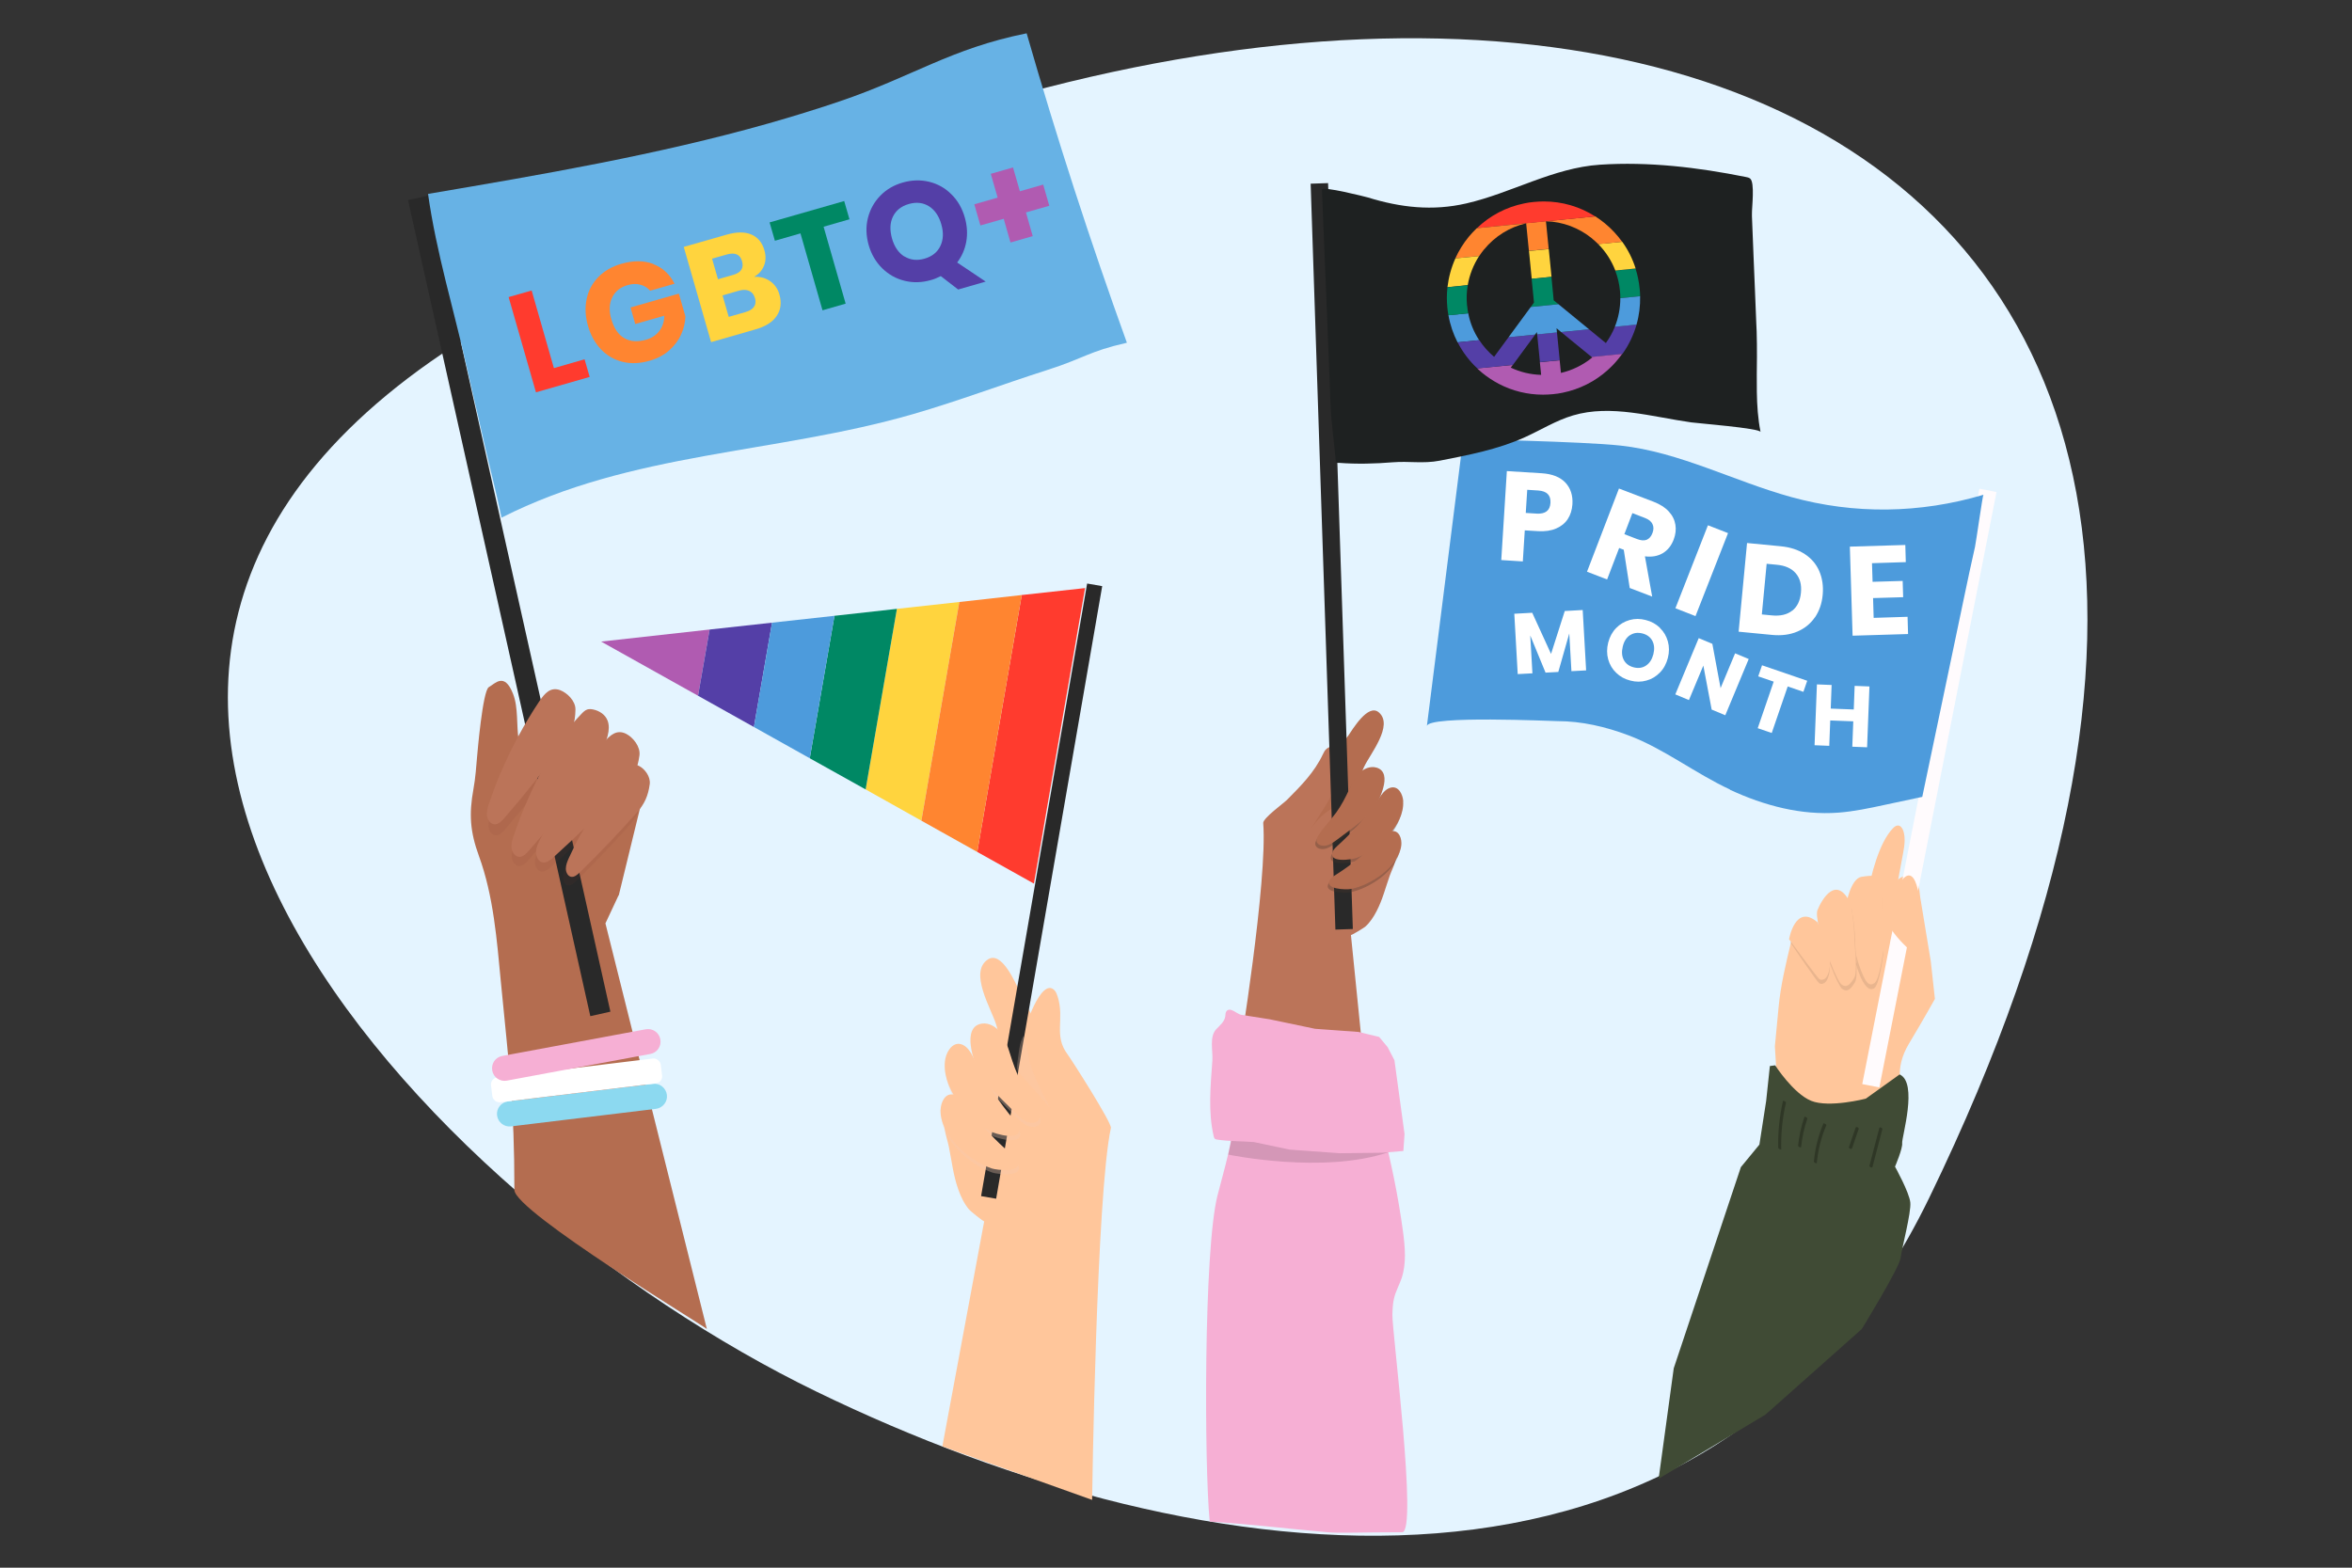
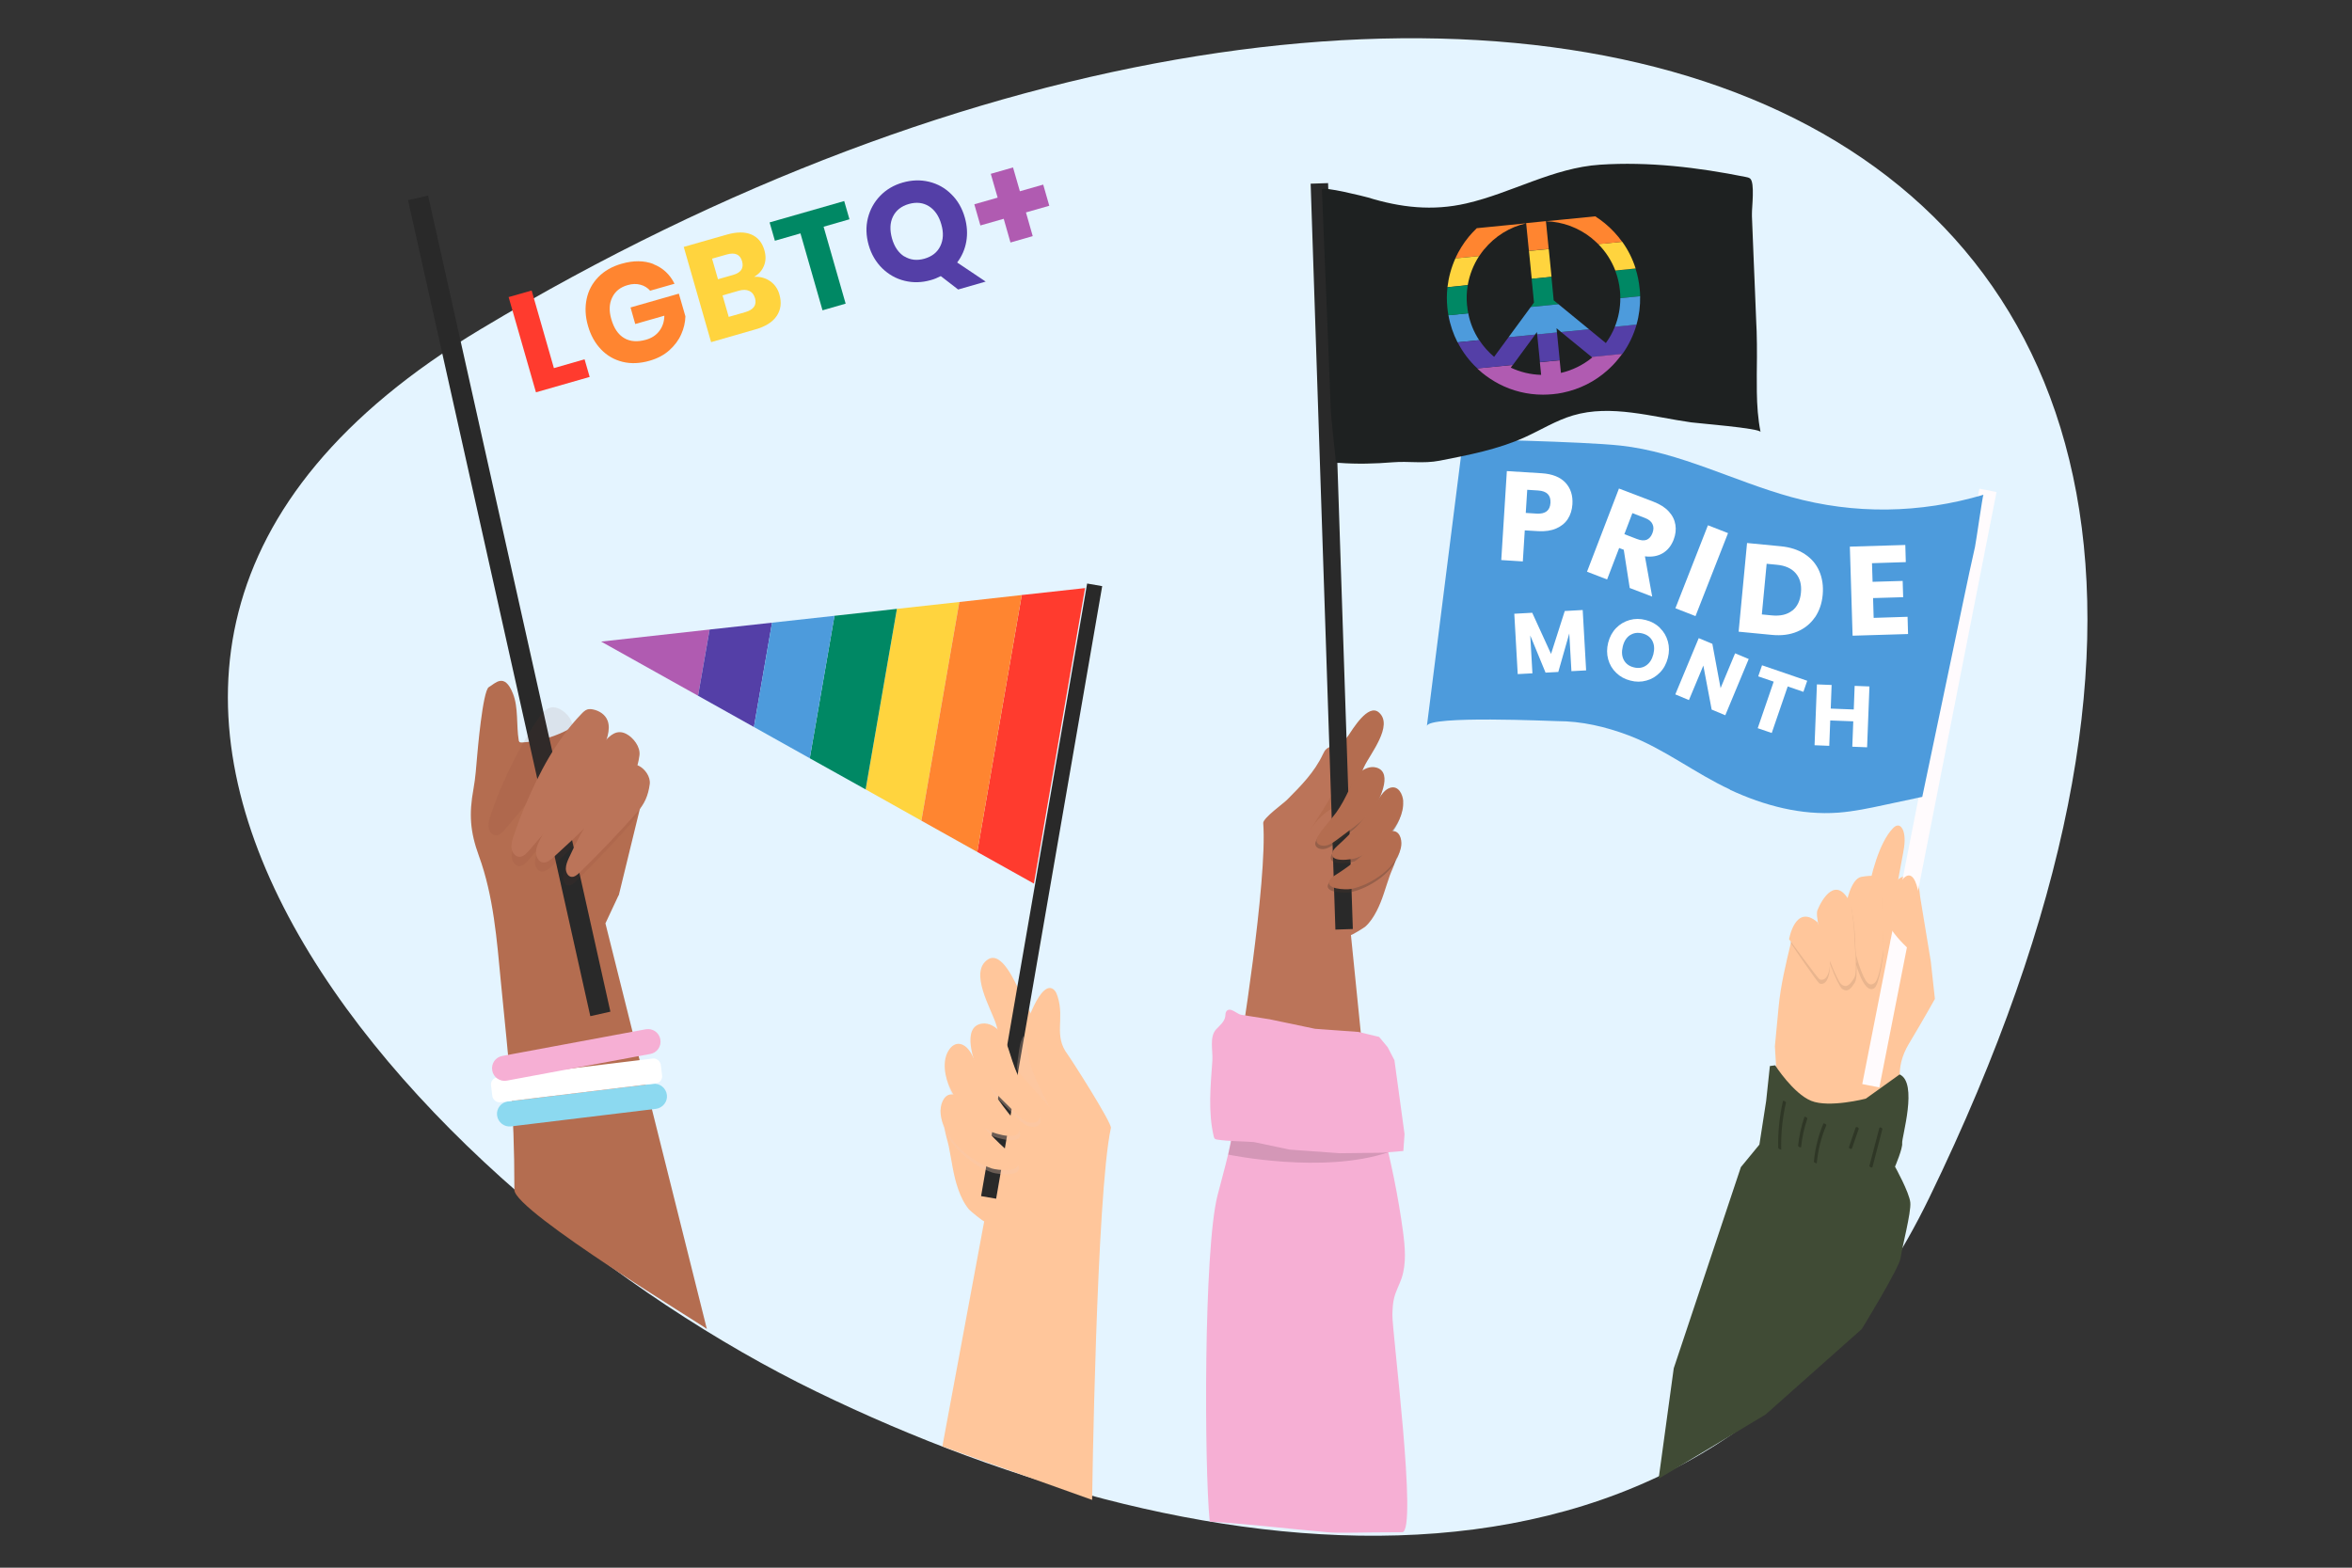
<svg xmlns="http://www.w3.org/2000/svg" viewBox="0 0 240 160">
  <rect x="0" y="0" width="240" height="160" fill="#333333" stroke="none" />
  <defs>
    <style>
      .cls-1 {
        fill: none;
      }

      .cls-2 {
        fill: #008864;
      }

      .cls-3 {
        fill: #67b2e5;
      }

      .cls-4 {
        fill: #f6afd4;
      }

      .cls-5 {
        fill: #fff;
      }

      .cls-6, .cls-7, .cls-8 {
        fill: #f5cab1;
      }

      .cls-9 {
        fill: #fffbfd;
      }

      .cls-10 {
        fill: #ffd43e;
      }

      .cls-11 {
        fill: #ffc69b;
      }

      .cls-12 {
        fill: #ff3b2e;
      }

      .cls-13 {
        fill: #ff8530;
      }

      .cls-14 {
        fill: #b46d50;
      }

      .cls-15 {
        fill: #bb7459;
      }

      .cls-16 {
        fill: #8cd9f0;
      }

      .cls-17 {
        fill: #b05bb1;
      }

      .cls-18 {
        fill: #1e2121;
      }

      .cls-19 {
        fill: #404b35;
      }

      .cls-20, .cls-21 {
        fill: #443328;
      }

      .cls-22 {
        fill: #543fa7;
      }

      .cls-23 {
        fill: #292929;
      }

      .cls-24 {
        fill: #2f3726;
      }

      .cls-25 {
        fill: #4d9bdc;
      }

      .cls-26 {
        fill: #9a7862;
        opacity: .22;
      }

      .cls-26, .cls-27, .cls-28, .cls-7, .cls-21, .cls-8, .cls-29, .cls-30 {
        mix-blend-mode: multiply;
      }

      .cls-27 {
        fill: #e4f4ff;
      }

      .cls-28 {
        fill: #7e402e;
        opacity: .34;
      }

      .cls-7, .cls-21, .cls-30 {
        opacity: .32;
      }

      .cls-8 {
        opacity: .24;
      }

      .cls-31 {
        opacity: .26;
      }

      .cls-32 {
        isolation: isolate;
      }

      .cls-29 {
        opacity: .14;
      }
    </style>
  </defs>
  <g class="cls-32">
    <g id="Layer_1" data-name="Layer 1">
      <path class="cls-27" d="M49.06,33.59c-57.92,34.74-5.84,88.97,34.29,108.46,39.46,19.17,91.29,25.94,113.51-19.8C254.06,4.48,148.47-26.04,49.06,33.59Z" />
      <g>
        <g>
          <g>
            <path class="cls-11" d="M194.35,85.83c0-.35-.02-.69-.13-1.02-.09-.27-.27-.55-.55-.56-.2,0-.37,.14-.51,.28-1.44,1.49-2.25,4.84-2.62,6.84-.47,2.52-.39,5.14,.27,7.61,.02,.09,.05,.19,.13,.25,.09,.07,.21,.07,.32,.05,.64-.1,1.13-.68,1.31-1.31,.49-1.67,.48-3.88,.71-5.63,.23-1.76,.6-3.49,.91-5.24,.08-.42,.15-.85,.16-1.28Z" />
            <path class="cls-11" d="M194.1,111.16s-.89-2.02,.69-4.64c1.57-2.62,2.65-4.57,2.65-4.57,0,0-.42-3.83-.42-3.83-.21-1.25-.41-2.51-.62-3.76-.15-.93-.31-1.86-.46-2.79-.09-.52-.08-1.62-.5-1.97-.47-.38-1.21-.28-1.69,.11-.81,.66-.76,1.57-.88,2.5-.14,1.14-.28,2.28,.07,3.39,.04,.14,.1,.29,.05,.43-.03,.1-.11,.18-.18,.25-.22,.23-.45,.5-.71,.65-.22-1.17-.11-3.06-1.56-3.37-.55-.12-1.12,0-1.66,.14-1.37,.37-2.7,.94-4.12,1.08-.58,.06-1.23,.08-1.62,.5-.24,.26-.32,.61-.4,.95-.52,2.2-1.04,4.32-1.25,6.56-.13,1.33-.25,2.67-.38,4l.37,6.03,3.84,5.5,4.95-1.85,3.84-5.31Z" />
            <rect class="cls-9" x="196" y="49.45" width="1.78" height="61.93" transform="translate(374.54 197.34) rotate(-168.87)" />
            <path class="cls-26" d="M191.97,90.3s.19,7.1,.19,7.1c0,0-.37,3.11-.91,3.46-1.16,.75-2.08-3.27-1.99-2.93,.5,2.1-.27-4.19-.11-6.34,.05-.67,.27-1.35,.94-1.59,.25-.09,1.86-.26,1.88,.3Z" />
            <path class="cls-11" d="M192.01,89.76l.19,7.1s-.39,3.08-.91,3.46c-.52,.38-.92,.13-1.58-1.79-.66-1.92-1.32-6.26-1.32-6.26,0,0,.45-2.59,1.55-2.78,1.1-.18,1.85-.16,2.07,.27Z" />
            <path class="cls-26" d="M188.92,92.7s.33,1.63,.36,3.07c.03,1.45,.36,3.89,0,4.48-.36,.59-.74,1.12-1.33,.65-.43-.35-1.77-3.71-2.28-5.88-.18-.78-.26-1.41-.14-1.69,.43-1.06,1.92-3.7,3.39-.64Z" />
            <path class="cls-26" d="M185.43,94.54s1.43,2.83,1.28,4.4c-.15,1.57-.84,1.56-1.07,1.42-.22-.14-2.92-4.12-2.92-4.12,0,0,.43-3.65,2.7-1.7Z" />
            <path class="cls-11" d="M185.45,94.12s1.43,2.83,1.28,4.4c-.15,1.57-.84,1.56-1.07,1.42-.22-.14-3.1-4.08-3.1-4.08,0,0,.62-3.68,2.89-1.74Z" />
            <path class="cls-19" d="M193.85,109.65l-3.46,2.48s-3.75,.97-5.58,.22-3.67-3.62-3.67-3.62l-.54,.07-.38,3.57-.69,4.45-1.89,2.3-6.85,20.53-1.54,11.27,10.91-6.55,9.82-8.73s3.84-6.25,3.96-7.26c.13-1.02,1.09-4.62,.99-5.65s-1.56-3.66-1.56-3.66c0,0,.8-1.87,.73-2.4-.07-.54,1.66-6.2-.28-7.02Z" />
            <path class="cls-11" d="M192.45,93.53c-.09,1.14,2.72,4.02,3.78,4.31,.31-1.25-.15-7.01-.95-8.16-1.11-1.6-2.64,3.1-2.83,3.85Z" />
            <path class="cls-11" d="M188.85,92.25s.33,1.63,.36,3.07,.36,3.89,0,4.48c-.36,.59-.74,1.12-1.33,.65-.43-.35-1.77-3.71-2.28-5.88-.18-.78-.26-1.41-.14-1.69,.43-1.06,1.92-3.7,3.39-.64Z" />
            <path class="cls-25" d="M176.52,80.6c3.53,1.64,7.29,2.62,11.06,2.34,1.58-.12,3.15-.45,4.72-.79l3.85-.82c1.05-5.01,2.1-10.02,3.15-15.03,.38-1.81,.76-3.63,1.14-5.44,.36-1.71,.7-3.34,1.09-5.04,.11-.49,.78-5.29,.86-5.32-6.49,1.92-13.17,2.01-19.61,.23-5.84-1.61-11.38-4.59-17.4-5.25-3.91-.43-16.08-.66-16.08-.66,0,0-3.68,29.08-3.7,29.28,.14-1.1,12.83-.5,13.33-.5,2.45,0,4.88,.56,7.22,1.44,3.64,1.37,6.84,3.9,10.38,5.54Z" />
            <g>
              <path class="cls-24" d="M192.08,115.24l-1.01,3.86c-.04,.14-.34-.01-.31-.12l1.01-3.86c.04-.14,.34,.01,.31,.12Z" />
              <path class="cls-24" d="M189.34,115.11c.03-.08,.1-.1,.18-.07,.06,.02,.17,.1,.14,.18-.22,.65-.45,1.31-.67,1.96-.03,.08-.1,.1-.18,.07-.06-.02-.17-.1-.14-.18,.22-.65,.45-1.31,.67-1.96Z" />
              <path class="cls-24" d="M186.06,114.67c.03-.07,.34,.09,.3,.17-.52,1.23-.85,2.53-.97,3.86,0,.08-.31-.05-.3-.14,.12-1.34,.45-2.65,.97-3.89Z" />
              <path class="cls-24" d="M184.12,114.01c.03-.1,.34,.05,.3,.17-.32,.93-.53,1.89-.63,2.87-.01,.13-.32-.01-.31-.13,.1-.99,.32-1.97,.64-2.92Z" />
              <path class="cls-24" d="M182.24,112.54c-.36,1.56-.52,3.15-.48,4.75,0,.09-.3-.04-.31-.14-.04-1.61,.13-3.22,.49-4.79,.01-.06,.32,.07,.3,.17Z" />
            </g>
          </g>
          <g>
            <path class="cls-5" d="M155.59,54.12l-.2,3.18-2.2-.14,.57-9.08,3.56,.22c1.08,.07,1.88,.39,2.42,.96,.53,.57,.77,1.31,.71,2.22-.04,.56-.19,1.06-.47,1.49-.28,.43-.68,.75-1.19,.97-.51,.22-1.12,.31-1.83,.27l-1.36-.08Zm2.62-2.78c.05-.8-.37-1.22-1.25-1.28l-1.12-.07-.15,2.36,1.12,.07c.88,.05,1.35-.31,1.4-1.09Z" />
            <path class="cls-5" d="M166.3,60.02l-.61-3.91-.47-.18-1.23,3.21-2.05-.79,3.26-8.49,3.51,1.34c.67,.26,1.2,.59,1.57,1,.38,.41,.6,.86,.68,1.36,.08,.49,.02,1-.18,1.52-.24,.62-.61,1.08-1.11,1.38-.51,.3-1.11,.41-1.82,.32l.74,4.11-2.27-.87Zm-.54-5.5l1.27,.49c.41,.16,.74,.18,1,.08,.26-.11,.46-.34,.59-.69,.13-.34,.13-.64,0-.91-.12-.27-.38-.48-.78-.63l-1.27-.49-.82,2.15Z" />
            <path class="cls-5" d="M176.33,54.41l-3.32,8.47-2.05-.8,3.32-8.47,2.05,.8Z" />
            <path class="cls-5" d="M185.19,63.01c-.45,.65-1.04,1.13-1.79,1.45-.75,.32-1.61,.43-2.57,.34l-3.42-.33,.86-9.05,3.42,.33c.97,.09,1.8,.36,2.47,.8,.67,.44,1.17,1.02,1.48,1.74,.31,.72,.43,1.52,.35,2.41-.08,.89-.35,1.66-.79,2.31Zm-2.31-.68c.52-.41,.81-1.02,.89-1.84,.08-.82-.1-1.48-.53-1.98-.43-.5-1.07-.79-1.93-.87l-1.04-.1-.49,5.17,1.04,.1c.85,.08,1.54-.08,2.06-.49Z" />
            <path class="cls-5" d="M191.02,57.48l.06,1.9,3.07-.09,.05,1.66-3.07,.09,.06,2.02,3.46-.11,.05,1.76-5.66,.17-.28-9.09,5.66-.17,.05,1.75-3.46,.11Z" />
          </g>
          <g>
            <path class="cls-5" d="M161.5,62.26l.35,6.16-1.5,.08-.22-3.85-1.12,3.93-1.3,.07-1.56-3.79,.22,3.86-1.5,.08-.35-6.16,1.83-.1,1.92,4.2,1.4-4.38,1.83-.1Z" />
            <path class="cls-5" d="M169.37,64.08c.4,.38,.67,.84,.82,1.38,.15,.54,.15,1.1,0,1.69-.15,.59-.42,1.09-.81,1.49-.39,.4-.85,.68-1.38,.82-.53,.15-1.08,.15-1.64,0-.56-.14-1.04-.4-1.44-.79-.4-.38-.67-.84-.82-1.38-.15-.54-.15-1.11,0-1.7,.15-.59,.42-1.09,.81-1.49,.39-.4,.85-.67,1.38-.82s1.08-.15,1.64,0c.57,.14,1.05,.41,1.45,.79Zm-3.04,.74c-.36,.24-.61,.62-.74,1.16-.13,.53-.1,.98,.1,1.37,.2,.38,.54,.64,1.02,.76,.47,.12,.89,.06,1.25-.18,.36-.24,.61-.62,.75-1.15,.13-.53,.1-.98-.1-1.37-.2-.38-.54-.64-1.02-.76-.48-.12-.9-.06-1.26,.18Z" />
            <path class="cls-5" d="M176.05,73l-1.39-.58-.85-4.49-1.47,3.52-1.39-.58,2.39-5.74,1.39,.58,.84,4.52,1.48-3.55,1.39,.58-2.39,5.74Z" />
            <path class="cls-5" d="M184.41,69.48l-.39,1.13-1.6-.55-1.63,4.75-1.43-.49,1.63-4.75-1.58-.54,.39-1.13,4.61,1.58Z" />
            <path class="cls-5" d="M190.76,70.06l-.24,6.21-1.51-.06,.1-2.59-2.35-.09-.1,2.59-1.5-.06,.24-6.21,1.5,.06-.09,2.41,2.35,.09,.09-2.41,1.51,.06Z" />
          </g>
        </g>
        <g>
          <g>
            <path class="cls-14" d="M137.52,75.17c.5-.73,2.08-3.41,3.18-2.46,1.53,1.32-.89,4.24-1.5,5.54-.99,2.13-1.3,4.55-2.49,6.58-.4,.68-.93,1.34-1.67,1.6-.91,.32-2-.06-2.59-.83-1.39-1.8,.1-3.17,1.09-4.63,1.32-1.93,2.64-3.87,3.96-5.8Z" />
            <path class="cls-15" d="M138.86,82.69c-.1-.13-.23-.26-.4-.36-.57-.33-1.23-.31-1.84-.12-1.2,.39-2.25,1.44-2.92,2.48,.44-.69,.88-1.38,1.32-2.08,.71-1.12,1.42-2.33,1.66-3.65,.1-.55,0-3.61-1.33-2.52-.16,.13-.26,.33-.35,.52-.88,1.87-2.23,3.22-3.68,4.68-.37,.37-2.38,1.81-2.42,2.34,.46,5.95-2.48,23.86-2.48,23.86l12.87,1.85s-1.44-14.26-1.44-14.27c0,.09,1.35-.74,1.46-.84,.5-.45,.86-1.01,1.16-1.59,.61-1.17,.91-2.41,1.35-3.64,.31-.87,1.03-2.02,.5-2.96-.14-.26-.4-.43-.64-.6-.76-.54-1.46-1.16-2.08-1.87-.35-.4-.46-.87-.75-1.24Z" />
            <rect class="cls-23" x="135" y="18.69" width="1.78" height="76.17" transform="translate(273.59 109.02) rotate(178.1)" />
            <path class="cls-4" d="M142.08,134.16c.02-.57,.04-1.15,.18-1.7,.17-.69,.53-1.33,.76-2,.51-1.53,.35-3.19,.14-4.79-.49-3.62-1.23-7.2-2.16-10.73-.05-.19-.11-.41-.28-.52-.18-.12-.41-.1-.63-.07-2.92,.35-5.83-.46-8.75-.78-1.82-.2-3.66-.22-5.48-.05,.03,2.9-.93,5.7-1.63,8.51-1.41,5.59-1.35,27.52-.79,33.26,4.73,.32,7.29,.67,12,1.09,1.32,.12,3.27,0,7.64,0,1.61,0-1.05-20.62-1-22.21Z" />
            <path class="cls-18" d="M179.27,39.97c-.02-1.18,0-2.37,.01-3.54,0-.88,0-1.76-.03-2.62-.01-.3-.02-.59-.04-.89-.04-1.08-.09-2.16-.13-3.24-.05-1.28-.1-2.56-.16-3.85,0,0,0-.01,0-.02-.05-1.24-.1-2.49-.15-3.73,0-.08,0-.16,0-.24-.02-.61,.32-3.23-.19-3.62-.13-.1-.29-.13-.45-.16-4.89-.98-9.9-1.58-14.87-1.25-4.79,.32-9.02,2.89-13.63,3.95-3.46,.8-6.73,.42-10.06-.61-.2-.06-4.66-1.19-4.68-.8,.04,.97,.08,1.93,.12,2.9,.05,1.25,.1,2.49,.15,3.74,.05,1.29,.1,2.58,.16,3.87,.02,.41,.03,.82,.05,1.24,.03,.67,.05,1.33,.08,2,.05,1.18,.1,2.35,.14,3.53,.05,1.19,.1,2.38,.14,3.57,.02,.41,.03,.81,.05,1.22,.08,1.96,.38,3.83,.53,5.75,.1,.07,.2,.09,.32,.07,1.84,.14,3.68,.09,5.52-.06,1.62-.13,3.08,.16,4.75-.16,2.97-.58,5.98-1.16,8.71-2.4,1.64-.74,3.17-1.71,4.9-2.22,3.87-1.15,8.04,.14,12.07,.71,.6,.09,7,.59,7.07,.98-.27-1.34-.36-2.72-.38-4.11Z" />
            <path class="cls-29" d="M141.66,117.6l-15.76-2.38-.57,2.62s9.68,2.02,16.34-.24Z" />
            <path class="cls-4" d="M143.32,115.74l-1.03-7.53-.69-1.33-.87-1.05-2.11-.51-4.43-.32-4.63-.97s-2.87-.45-2.92-.46c-.4-.06-1.12-.86-1.5-.35-.1,.14-.09,.33-.11,.5-.07,.55-.55,.93-.93,1.33-.72,.78-.32,2.19-.39,3.21-.18,2.53-.45,5.22,.14,7.72,.02,.09,.05,.18,.11,.24,.07,.06,.16,.07,.25,.09,1.22,.18,2.5,.16,3.74,.25l3.64,.77,5.12,.37,4.34-.05,2.15-.18,.07-.98,.05-.75Z" />
            <path class="cls-21" d="M140.32,78.68c-.63-.18-1.31,.12-1.77,.58s-.74,1.07-1.01,1.66c-.38,.81-.79,1.61-1.31,2.33-.59,.82-1.33,1.53-1.85,2.39-.11,.19-.22,.41-.15,.62,.06,.18,.23,.31,.42,.36,.58,.17,1.16-.21,1.64-.57,.44-.33,.88-.66,1.32-.99,.8-.6,1.62-1.21,2.25-1.99,.68-.84,2.25-3.88,.46-4.39Z" />
            <g class="cls-30">
              <path class="cls-20" d="M142.86,86.63c.07-.64-.19-1.58-1.02-1.45-.49,.08-.86,.46-1.2,.81-1.35,1.4-2.87,2.64-4.52,3.68-.18,.11-.37,.23-.49,.4-.77,1.07,1.64,1.1,2.09,1.01,2.01-.38,4.88-2.24,5.14-4.46Z" />
            </g>
            <g class="cls-30">
              <path class="cls-20" d="M143.05,82.14c-.04-.7-.49-1.67-1.36-1.38-.51,.17-.84,.65-1.14,1.1-1.2,1.76-2.62,3.37-4.2,4.8-.17,.16-.35,.32-.46,.53-.64,1.3,1.97,.89,2.43,.71,2.1-.78,4.86-3.3,4.72-5.75Z" />
            </g>
            <path class="cls-14" d="M140.45,78.34c-.63-.18-1.31,.12-1.77,.58-.46,.46-.74,1.07-1.01,1.66-.38,.81-.79,1.61-1.31,2.33-.59,.82-1.33,1.53-1.85,2.39-.11,.19-.22,.41-.15,.62,.06,.18,.23,.31,.42,.36,.58,.17,1.16-.21,1.64-.57,.44-.33,.88-.66,1.32-.99,.8-.6,1.62-1.21,2.25-1.99,.68-.84,2.25-3.88,.46-4.39Z" />
            <path class="cls-14" d="M142.99,86.28c.07-.64-.19-1.58-1.02-1.45-.49,.08-.86,.46-1.2,.81-1.35,1.4-2.87,2.64-4.52,3.68-.18,.11-.37,.23-.49,.4-.77,1.07,1.64,1.1,2.09,1.01,2.01-.38,4.88-2.24,5.14-4.46Z" />
            <path class="cls-14" d="M143.19,81.79c-.04-.7-.49-1.67-1.36-1.38-.51,.17-.84,.65-1.14,1.1-1.2,1.76-2.62,3.37-4.2,4.8-.17,.16-.35,.32-.46,.53-.64,1.3,1.97,.89,2.43,.71,2.1-.78,4.86-3.3,4.72-5.75Z" />
          </g>
          <g>
            <polygon class="cls-1" points="156.83 33.89 156.64 34.15 156.85 34.13 156.83 33.89" />
            <polygon class="cls-1" points="158.87 33.93 159.3 33.89 158.83 33.5 158.87 33.93" />
            <rect class="cls-13" x="155.86" y="22.68" width="2.03" height="2.85" transform="translate(-1.61 15.6) rotate(-5.67)" />
            <rect class="cls-10" x="156.15" y="25.52" width="2.03" height="2.85" transform="translate(-1.89 15.65) rotate(-5.67)" />
            <polygon class="cls-2" points="156.53 30.88 156.2 31.33 159.03 31.05 158.54 30.65 158.31 28.26 156.29 28.46 156.53 30.88" />
            <path class="cls-2" d="M165.3,29.65c.03,.26,.04,.52,.04,.78l2.02-.2c0-.26-.02-.52-.05-.78-.07-.7-.21-1.39-.42-2.04l-2.07,.21c.25,.65,.41,1.33,.48,2.04Z" />
            <path class="cls-22" d="M163.86,35.01l-1.71-1.4-2.85,.28,3.12,2.55,3.13-.31c.66-.92,1.14-1.94,1.45-3.01l-2.21,.22c-.24,.58-.54,1.14-.92,1.66Z" />
            <path class="cls-17" d="M162.47,36.49c-.93,.76-2.02,1.3-3.19,1.57l-.13-1.29-2.02,.2,.13,1.29c-1.08-.03-2.13-.28-3.1-.74l.2-.28-3.63,.36c.17,.16,.34,.31,.51,.45,0,0,0,0,0,0,.53,.43,1.1,.81,1.69,1.12,1.39,.73,2.93,1.11,4.52,1.11,.34,0,.67-.02,1.01-.05,.34-.03,.67-.08,1-.15,1.71-.35,3.29-1.14,4.58-2.3,.38-.34,.74-.71,1.07-1.12,.1-.12,.2-.25,.3-.38,.04-.05,.08-.11,.12-.16l-3.13,.31,.06,.05Z" />
            <rect class="cls-22" x="156.99" y="34.03" width="2.03" height="2.85" transform="translate(-2.73 15.77) rotate(-5.67)" />
            <path class="cls-10" d="M163.09,24.92c.77,.77,1.35,1.69,1.74,2.69l2.07-.21c-.31-.98-.77-1.9-1.37-2.73l-2.44,.24Z" />
            <path class="cls-25" d="M149.82,31.97l-2.02,.2c.17,.98,.49,1.91,.93,2.77l2.21-.22c-.55-.83-.93-1.76-1.12-2.75Z" />
            <path class="cls-25" d="M164.78,33.35l2.21-.22c.27-.93,.39-1.91,.37-2.9l-2.02,.2c0,1.01-.19,2-.56,2.92Z" />
            <path class="cls-22" d="M156.64,34.15l-2.71,.27-1.47,2c-.59-.5-1.1-1.07-1.51-1.7l-2.21,.22c.51,.99,1.18,1.89,2.01,2.66l3.63-.36,2.27-3.09Z" />
            <path class="cls-13" d="M162.47,24.36c.22,.18,.42,.36,.62,.56l2.44-.24c-.5-.69-1.09-1.33-1.77-1.89-.31-.26-.64-.49-.98-.71l-5.04,.5c1.72,.05,3.37,.66,4.73,1.77Z" />
            <polygon class="cls-25" points="156.2 31.33 153.93 34.42 156.64 34.15 156.83 33.89 156.85 34.13 158.87 33.93 158.83 33.5 159.3 33.89 162.15 33.61 159.03 31.05 156.2 31.33" />
-             <path class="cls-12" d="M157.74,22.59l5.04-.5c-1.57-1-3.37-1.53-5.24-1.53-.34,0-.67,.02-1.01,.05-.34,.03-.67,.08-1,.15-1.83,.37-3.49,1.24-4.83,2.53l5.04-.5,2.02-.2Z" />
            <path class="cls-13" d="M151.44,25.46c1.11-1.36,2.61-2.28,4.29-2.67l-5.04,.5c-.29,.28-.56,.57-.82,.88-.56,.68-1.01,1.42-1.37,2.2l2.44-.24c.15-.23,.32-.45,.49-.67Z" />
            <path class="cls-10" d="M150.95,26.13l-2.44,.24c-.42,.93-.69,1.92-.81,2.94l2.07-.21c.18-1.06,.58-2.07,1.17-2.98Z" />
            <path class="cls-2" d="M149.7,31.2c-.07-.71-.05-1.41,.07-2.09l-2.07,.21c-.08,.69-.08,1.38-.01,2.09,.03,.26,.06,.52,.11,.77l2.02-.2c-.05-.25-.09-.51-.11-.77Z" />
          </g>
        </g>
        <g>
          <path class="cls-11" d="M104.09,101.28c-.46-.92-1.86-4.28-3.28-3.36-1.98,1.28,.35,5.05,.84,6.65,.8,2.63,.77,5.48,1.82,8.02,.35,.85,.86,1.7,1.68,2.12,1,.52,2.32,.25,3.13-.55,1.89-1.86,.39-3.69-.52-5.53-1.22-2.45-2.44-4.9-3.65-7.35Z" />
          <path class="cls-11" d="M101.33,109.77c.14-.14,.31-.26,.53-.35,.71-.29,1.47-.17,2.15,.16,1.33,.64,2.37,2.03,2.97,3.34-.4-.87-.8-1.74-1.2-2.62-.64-1.41-1.26-2.93-1.34-4.49-.03-.66,1.81-6.2,3.17-4.73,.17,.18,.24,.42,.32,.65,.72,2.3-.44,3.95,1,5.87,.37,.49,4.47,6.9,4.43,7.51-1.49,6.82-1.92,37.97-1.92,37.97l-15.28-5.46s4.27-22.97,4.27-22.98c-.02,.1-1.45-1.07-1.55-1.2-.5-.6-.83-1.3-1.09-2.03-.52-1.45-.67-2.93-.98-4.43-.22-1.06-.87-2.5-.1-3.51,.21-.28,.53-.43,.84-.59,.97-.5,1.88-1.11,2.71-1.82,.47-.41,.67-.93,1.06-1.31Z" />
          <rect class="cls-23" x="105.5" y="59.23" width="1.56" height="63.45" transform="translate(17.08 -16.8) rotate(9.82)" />
          <g>
            <polygon class="cls-17" points="72.41 64.25 71.23 71.01 61.34 65.48 72.41 64.25" />
            <polygon class="cls-10" points="97.89 61.44 94.02 83.76 88.33 80.57 91.52 62.14 97.89 61.44" />
            <polygon class="cls-12" points="110.72 60.02 105.5 90.18 99.72 86.95 104.26 60.73 110.72 60.02" />
            <polygon class="cls-13" points="104.26 60.73 99.72 86.95 94.02 83.76 97.89 61.44 104.26 60.73" />
            <polygon class="cls-2" points="91.52 62.14 88.33 80.57 82.63 77.39 85.15 62.85 91.52 62.14" />
            <polygon class="cls-22" points="78.78 63.55 76.93 74.2 71.23 71.01 72.41 64.25 78.78 63.55" />
            <polygon class="cls-25" points="85.15 62.85 82.63 77.39 76.93 74.2 78.78 63.55 85.15 62.85" />
          </g>
          <path class="cls-7" d="M100.29,104.9c.75-.11,1.49,.35,1.95,.96,.45,.61,.68,1.35,.91,2.08,.31,.99,.65,1.99,1.14,2.91,.55,1.04,1.3,1.98,1.76,3.07,.1,.24,.19,.51,.08,.74-.1,.2-.32,.32-.54,.35-.7,.11-1.31-.43-1.81-.93-.46-.45-.92-.91-1.37-1.36-.83-.83-1.67-1.66-2.28-2.66-.65-1.08-1.98-4.86,.17-5.16Z" />
          <g class="cls-30">
            <path class="cls-6" d="M96.07,113.69c.02-.75,.47-1.8,1.41-1.52,.55,.17,.92,.67,1.25,1.13,1.34,1.84,2.9,3.52,4.63,4.99,.19,.16,.39,.33,.5,.55,.72,1.36-2.07,1.01-2.58,.84-2.26-.76-5.29-3.37-5.22-5.99Z" />
          </g>
          <g class="cls-30">
            <path class="cls-6" d="M96.57,108.46c.16-.8,.84-1.85,1.8-1.38,.56,.28,.86,.89,1.14,1.45,1.11,2.23,2.48,4.32,4.08,6.23,.18,.21,.36,.42,.44,.68,.53,1.6-2.42,.71-2.93,.43-2.3-1.24-5.09-4.61-4.53-7.42Z" />
          </g>
          <path class="cls-11" d="M100.19,104.47c.75-.11,1.49,.35,1.95,.96,.45,.61,.68,1.35,.91,2.08,.31,.99,.65,1.99,1.14,2.91,.55,1.04,1.3,1.98,1.76,3.07,.1,.24,.19,.51,.08,.74-.1,.2-.32,.32-.54,.35-.7,.11-1.31-.43-1.81-.93-.46-.45-.92-.91-1.37-1.36-.83-.83-1.67-1.66-2.28-2.66-.65-1.08-1.98-4.86,.17-5.16Z" />
          <path class="cls-11" d="M95.98,113.26c.02-.75,.47-1.8,1.41-1.52,.55,.17,.92,.67,1.25,1.13,1.34,1.84,2.9,3.52,4.63,4.99,.19,.16,.39,.33,.5,.55,.72,1.36-2.07,1.01-2.58,.84-2.26-.76-5.29-3.37-5.22-5.99Z" />
          <path class="cls-11" d="M96.47,108.03c.16-.8,.84-1.85,1.8-1.38,.56,.28,.86,.89,1.14,1.45,1.11,2.23,2.48,4.32,4.08,6.23,.18,.21,.36,.42,.44,.68,.53,1.6-2.42,.71-2.93,.43-2.3-1.24-5.09-4.61-4.53-7.42Z" />
          <path class="cls-8" d="M107.17,113.08c-1.02-1.15-2.04-2.31-3.06-3.46-.12-.13-.24-.27-.3-.44-.08-.22-.04-.47,0-.7,.14-.82,.18-2.07,.63-2.75,.44,.75,.38,1.9,.65,2.74,.51,1.61,1.28,3.13,2.08,4.62Z" />
        </g>
      </g>
      <g>
        <path class="cls-14" d="M63.14,91.38l2.89-11.85s-4.73-2.82-4.73-2.83c.16,.1,.05-1.17,.03-1.23-.2-.54-.69-1.09-1.15-1.41-.7-.49-1.1-.23-1.84,.2-1.54,.9-3.3,1.42-5.08,1.52-.09,0-.19,0-.26-.06-.05-.05-.06-.12-.07-.18-.25-1.51-.02-3.31-.58-4.73-.88-2.24-1.83-1.04-2.47-.68-.63,.36-1.17,6.81-1.18,6.91-.1,1.15-.18,2.36-.39,3.5-.46,2.54-.35,4.33,.56,6.82,1.49,4.08,1.83,8.55,2.24,12.85,.84,8.71,1.38,12.49,1.38,21.24,0,2.18,19.61,14.04,19.64,14.19,0,0-10.35-41.4-10.35-41.4l1.34-2.86Z" />
        <rect class="cls-23" x="50.91" y="19.17" width="2.1" height="85.34" transform="translate(-12.23 12.81) rotate(-12.59)" />
        <g class="cls-31">
          <path class="cls-28" d="M51.12,80.39c-.39,.92-.74,1.86-1.06,2.8-.14,.4-.27,.82-.21,1.23,.05,.42,.35,.83,.74,.84,.37,.02,.68-.3,.94-.6,2.01-2.33,3.95-4.75,5.79-7.24,.77-1.04,1.07-1.97,1.09-3.27,.01-.83-.8-1.61-1.48-1.87-.93-.34-1.49,.3-2.02,1.08-1.47,2.2-2.73,4.55-3.77,7.01Z" />
          <path class="cls-28" d="M53.5,83.53c-.39,.92-.74,1.86-1.06,2.8-.14,.4-.27,.82-.21,1.23,.05,.42,.35,.83,.74,.84,.37,.02,.68-.3,.94-.6,1.81-2.09,3.6-4.15,5.09-6.52,.86-1.36,3.17-4.34,2.52-6.05-.23-.59-.81-.96-1.4-1.08-.19-.04-.39-.06-.57,0-.23,.07-.41,.26-.58,.43-2.42,2.51-4.08,5.65-5.46,8.93Z" />
          <path class="cls-28" d="M56.39,84.04c-.51,.89-.99,1.8-1.44,2.73-.19,.39-.37,.8-.37,1.23s.25,.89,.65,.95c.38,.06,.73-.22,1.03-.49,2.35-2.13,4.62-4.35,6.81-6.66,.91-.96,1.34-1.87,1.52-3.2,.12-.85-.61-1.75-1.28-2.09-.91-.47-1.56,.11-2.19,.85-1.77,2.06-3.36,4.3-4.72,6.68Z" />
          <path class="cls-28" d="M58.93,86.16c-.42,.77-.81,1.55-1.17,2.34-.15,.33-.31,.69-.31,1.05,0,.37,.2,.75,.52,.8,.3,.05,.59-.2,.83-.44,1.9-1.85,3.74-3.78,5.51-5.78,.74-.84,1.09-1.62,1.24-2.75,.1-.72-.49-1.48-1.02-1.75-.73-.38-1.26,.12-1.77,.76-1.44,1.78-2.72,3.71-3.83,5.76Z" />
        </g>
        <path class="cls-16" d="M66.93,113.17l-14.78,1.79c-.7,.09-1.34-.42-1.43-1.12h0c-.09-.7,.42-1.34,1.12-1.43l14.78-1.79c.7-.09,1.34,.42,1.43,1.12h0c.09,.7-.42,1.34-1.12,1.43Z" />
        <rect class="cls-5" x="50.11" y="108.99" width="17.45" height="2.56" rx=".72" ry=".72" transform="translate(-12.86 7.89) rotate(-6.92)" />
        <path class="cls-4" d="M66.35,107.57l-14.63,2.72c-.7,.13-1.37-.33-1.49-1.03h0c-.13-.7,.33-1.37,1.03-1.49l14.63-2.72c.7-.13,1.37,.33,1.49,1.03h0c.13,.7-.33,1.37-1.03,1.49Z" />
-         <path class="cls-3" d="M78.44,12.59c2.42-.69,4.83-1.43,7.22-2.24,7.52-2.55,11.31-5.38,19.1-6.95,3.06,10.64,6.47,21.17,10.23,31.58-3.95,.9-4.32,1.57-8.18,2.8-4.57,1.46-9.06,3.16-13.66,4.49-14.14,4.08-28.67,3.82-41.97,10.56-.62-2.94-1.2-5.09-1.89-8.15-.54-2.37-1.1-4.73-1.63-7.09-1.32-5.86-3.16-11.89-3.98-17.8,11.67-1.98,23.39-3.98,34.76-7.2Z" />
        <g>
          <path class="cls-12" d="M56.52,37.57l3.13-.9,.52,1.8-5.48,1.57-2.79-9.72,2.35-.67,2.27,7.92Z" />
          <path class="cls-13" d="M66.67,26.96c.96,.37,1.68,1.04,2.16,2l-2.49,.71c-.26-.3-.6-.51-.99-.61-.4-.11-.84-.1-1.31,.04-.74,.21-1.27,.63-1.57,1.26-.31,.63-.34,1.37-.09,2.22,.27,.93,.7,1.57,1.32,1.93,.61,.36,1.36,.41,2.23,.16,.56-.16,1.01-.45,1.34-.88,.33-.43,.51-.95,.52-1.57l-2.97,.85-.48-1.69,4.93-1.41,.67,2.32c-.02,.62-.16,1.23-.43,1.83-.26,.6-.67,1.14-1.21,1.63-.54,.48-1.21,.84-2.02,1.07-.98,.28-1.9,.32-2.75,.11-.85-.21-1.59-.63-2.2-1.27-.61-.64-1.06-1.44-1.33-2.4-.28-.96-.32-1.88-.14-2.74,.18-.87,.58-1.61,1.19-2.24,.61-.63,1.4-1.08,2.37-1.36,1.22-.35,2.31-.34,3.27,.03Z" />
          <path class="cls-10" d="M78.59,28.7c.47,.33,.78,.78,.94,1.35,.24,.83,.15,1.56-.27,2.19-.42,.63-1.15,1.09-2.18,1.38l-4.52,1.3-2.79-9.72,4.41-1.26c.99-.28,1.82-.29,2.48-.01,.66,.28,1.11,.81,1.34,1.61,.17,.59,.15,1.12-.05,1.6-.2,.48-.53,.85-1,1.11,.63-.03,1.17,.12,1.64,.45Zm-5.33-.2l1.54-.44c.82-.23,1.12-.7,.92-1.4-.2-.7-.72-.92-1.55-.69l-1.51,.43,.6,2.09Zm3.77,1.91c-.1-.35-.29-.59-.58-.72-.29-.13-.64-.14-1.06-.02l-1.66,.48,.63,2.19,1.68-.48c.87-.25,1.2-.73,1-1.45Z" />
          <path class="cls-2" d="M86.14,20.51l.54,1.87-2.64,.76,2.25,7.85-2.36,.68-2.25-7.85-2.61,.75-.54-1.87,7.61-2.18Z" />
          <path class="cls-22" d="M97.76,29.54l-1.76-1.36c-.35,.18-.69,.32-1.03,.41-.91,.26-1.8,.28-2.66,.07-.87-.21-1.63-.64-2.28-1.27-.65-.64-1.12-1.43-1.39-2.38-.27-.95-.3-1.87-.08-2.75,.22-.88,.64-1.64,1.26-2.28,.62-.64,1.39-1.09,2.3-1.35,.92-.26,1.81-.29,2.68-.08,.87,.21,1.63,.63,2.27,1.27,.65,.63,1.11,1.43,1.38,2.38,.24,.84,.29,1.66,.15,2.46-.14,.79-.45,1.5-.93,2.13l2.91,1.95-2.82,.81Zm-5.47-3.37c.6,.37,1.28,.45,2.05,.23,.76-.22,1.3-.64,1.61-1.28,.31-.64,.35-1.38,.1-2.23-.24-.85-.67-1.47-1.26-1.84-.6-.37-1.28-.45-2.05-.23-.77,.22-1.31,.65-1.62,1.28-.31,.63-.34,1.37-.1,2.24,.24,.85,.67,1.47,1.26,1.84Z" />
          <path class="cls-17" d="M107.07,21l-2.38,.68,.69,2.42-2.27,.65-.69-2.42-2.38,.68-.62-2.16,2.38-.68-.7-2.43,2.27-.65,.7,2.43,2.38-.68,.62,2.16Z" />
        </g>
-         <path class="cls-15" d="M51.04,78.98c-.41,.97-.78,1.96-1.12,2.96-.14,.42-.28,.86-.23,1.3,.05,.44,.37,.87,.78,.89,.39,.02,.72-.32,.99-.63,2.13-2.46,4.16-5.01,6.11-7.64,.81-1.1,1.13-2.08,1.15-3.45,.01-.88-.85-1.7-1.56-1.97-.98-.36-1.57,.31-2.13,1.14-1.55,2.32-2.88,4.8-3.98,7.4Z" />
        <path class="cls-15" d="M53.55,82.3c-.41,.97-.78,1.96-1.12,2.96-.14,.42-.28,.86-.23,1.3s.37,.87,.78,.89c.39,.02,.72-.32,.99-.63,1.91-2.21,3.79-4.38,5.37-6.88,.91-1.44,3.35-4.58,2.66-6.39-.24-.63-.85-1.01-1.47-1.14-.2-.04-.41-.06-.6,0-.24,.08-.43,.27-.61,.46-2.55,2.65-4.3,5.97-5.76,9.42Z" />
        <path class="cls-15" d="M56.61,82.83c-.54,.94-1.04,1.9-1.52,2.88-.2,.41-.4,.84-.39,1.3s.26,.94,.68,1.01c.4,.07,.77-.23,1.09-.52,2.48-2.24,4.87-4.59,7.18-7.02,.96-1.02,1.41-1.98,1.6-3.38,.12-.89-.65-1.84-1.35-2.2-.96-.49-1.64,.12-2.32,.9-1.87,2.17-3.54,4.53-4.98,7.04Z" />
        <path class="cls-15" d="M59.29,85.07c-.44,.81-.85,1.63-1.23,2.47-.16,.35-.32,.72-.32,1.11,0,.39,.21,.79,.55,.84,.32,.05,.62-.21,.88-.46,2-1.95,3.94-3.99,5.82-6.1,.78-.88,1.15-1.71,1.31-2.9,.1-.76-.51-1.56-1.08-1.85-.77-.4-1.33,.13-1.87,.8-1.52,1.88-2.87,3.92-4.04,6.08Z" />
      </g>
    </g>
  </g>
</svg>